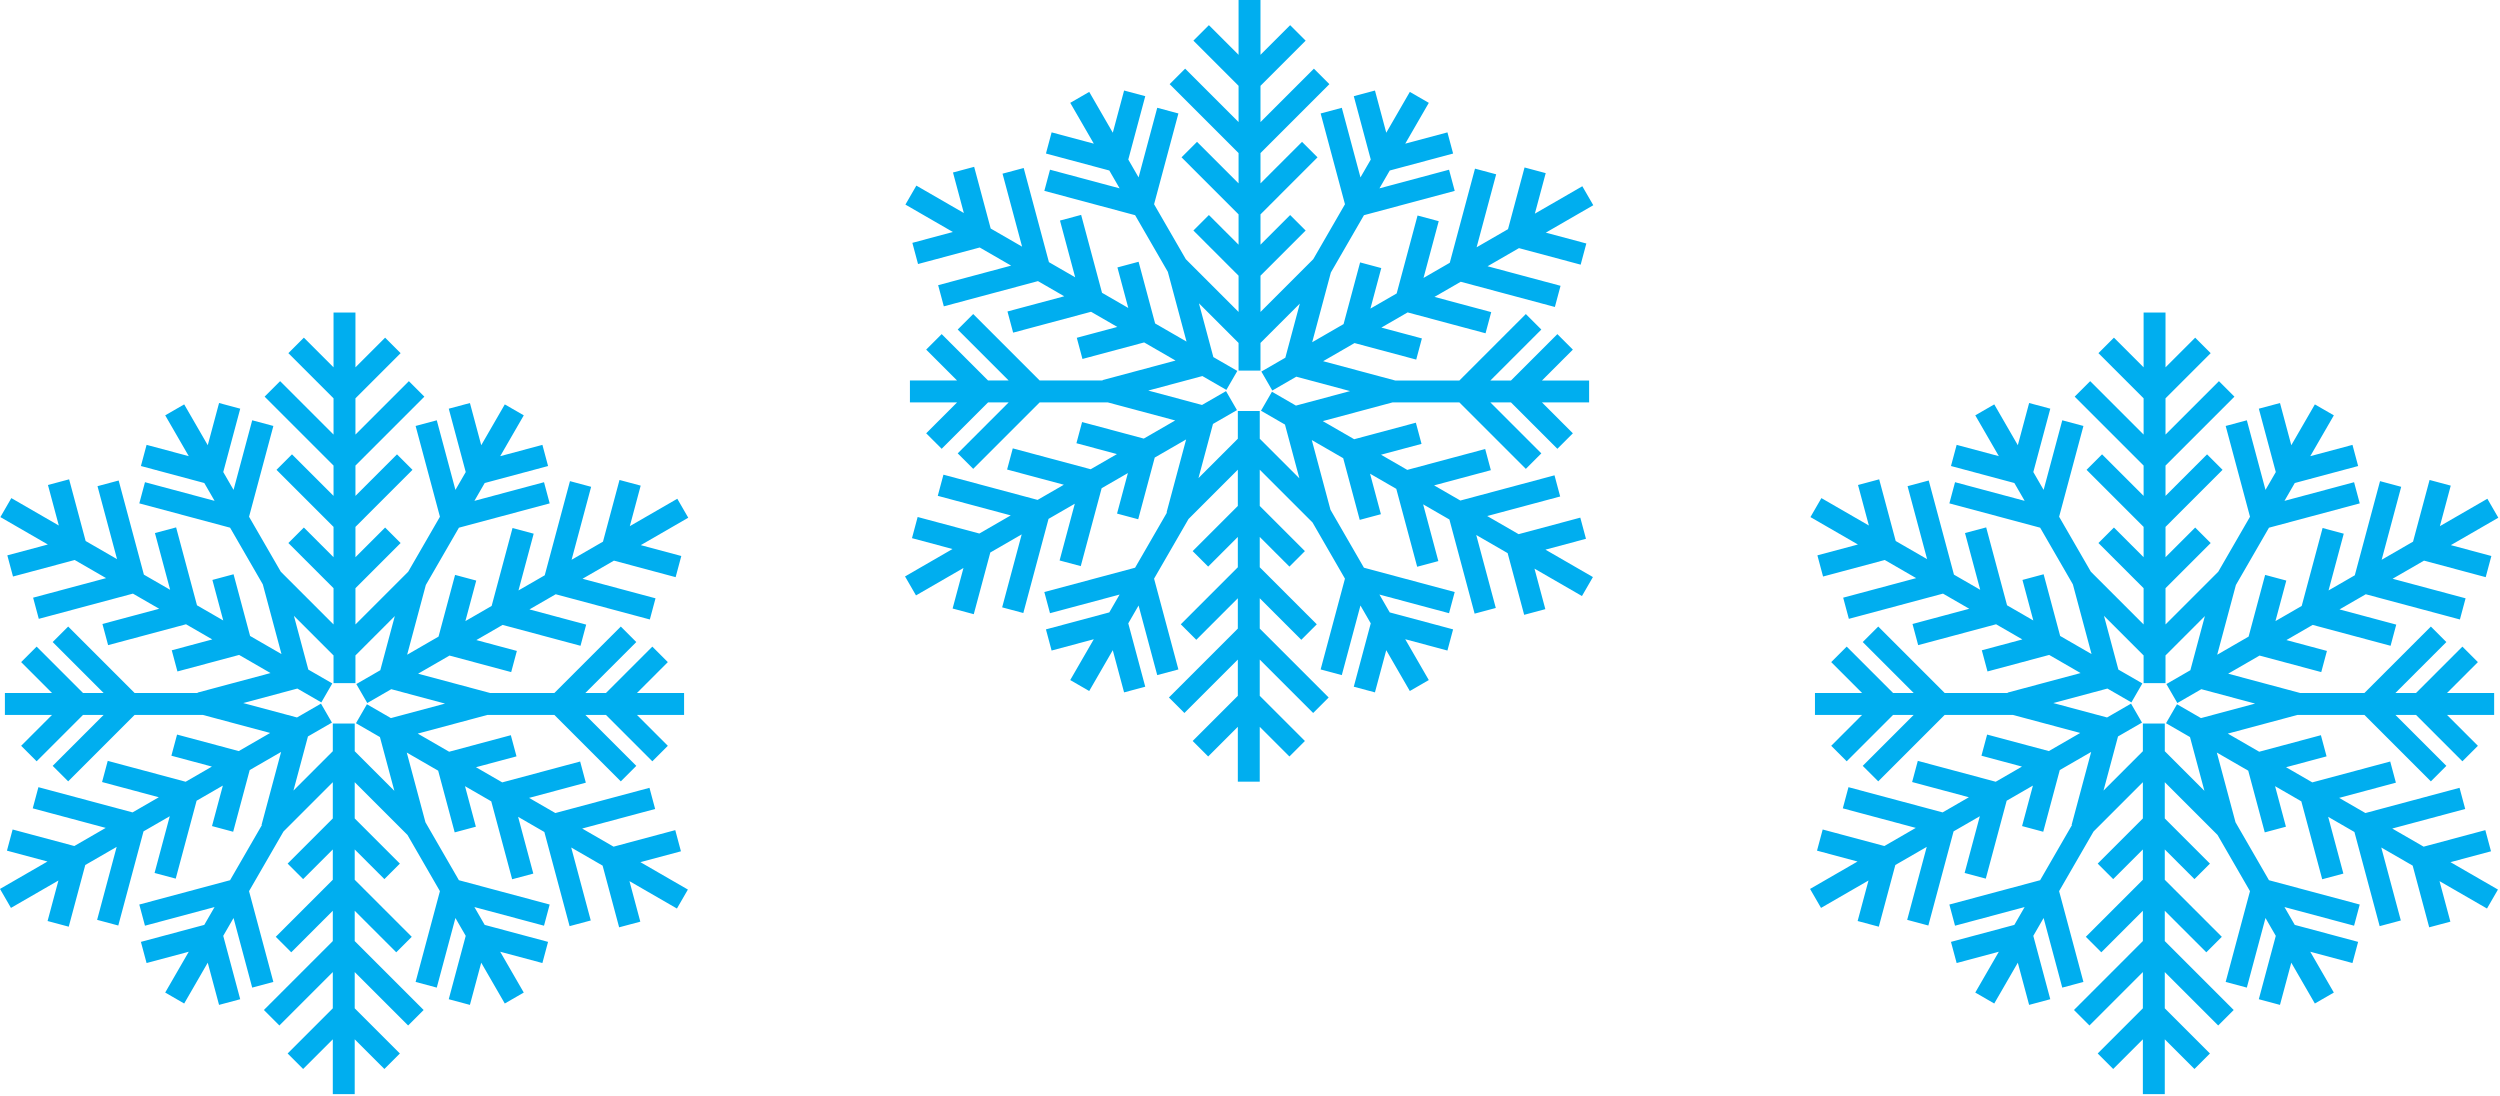
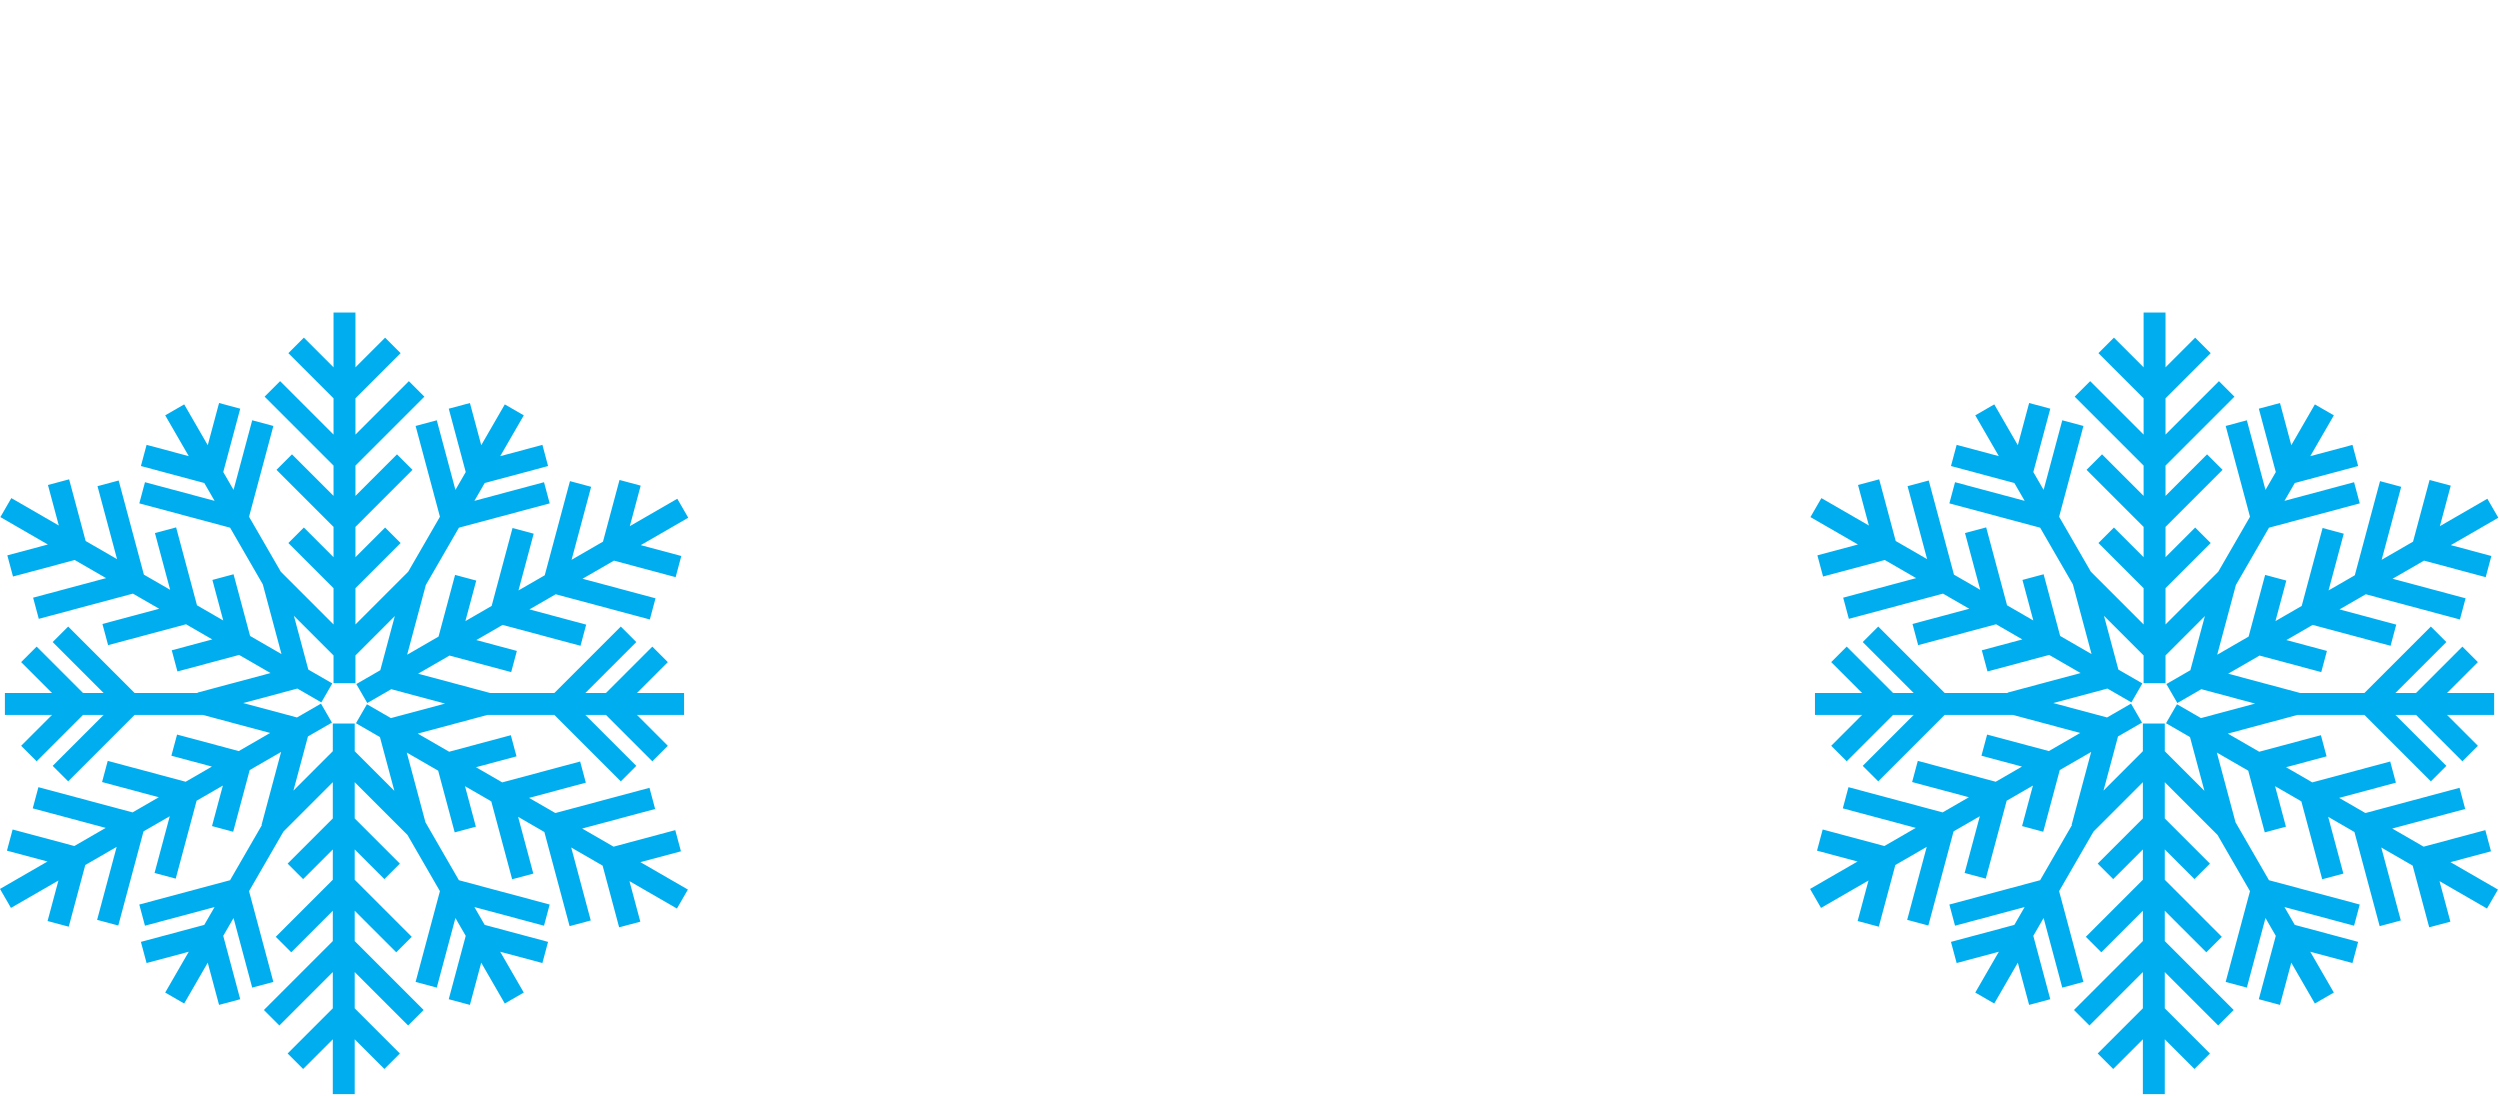
<svg xmlns="http://www.w3.org/2000/svg" width="616" height="270" viewBox="0 0 616 270" fill="none">
-   <path d="M390.782 132.76L389.385 127.545L374.184 131.618L366.447 127.151L384.427 122.333L383.03 117.118L359.834 123.333L353.364 119.598L367.347 115.851L365.949 110.636L346.751 115.78L340.281 112.044L350.266 109.368L348.869 104.153L333.669 108.226L325.932 103.759L343.11 99.156H359.593L375.967 115.529L379.785 111.711L367.23 99.156H372.307L383.736 110.585L387.554 106.767L379.944 99.156H391.558V93.756H379.942L387.552 86.145L383.734 82.327L372.305 93.756H367.228L379.783 81.2L375.965 77.382L359.591 93.756H343.774L326.019 88.998L333.756 84.531L348.957 88.604L350.355 83.389L340.37 80.713L346.84 76.977L366.038 82.121L367.436 76.906L353.454 73.159L359.924 69.424L383.121 75.639L384.518 70.424L366.537 65.606L374.274 61.139L389.476 65.212L390.873 59.997L380.887 57.321L392.585 50.567L389.885 45.891L378.188 52.645L380.863 42.66L375.648 41.263L371.574 56.464L363.838 60.93L368.655 42.95L363.44 41.553L357.224 64.749L350.754 68.484L354.5 54.501L349.285 53.104L344.14 72.303L337.671 76.038L340.346 66.053L335.131 64.656L331.057 79.857L323.321 84.324L327.924 67.144L336.076 53.025L358.442 47.032L357.045 41.817L339.894 46.412L342.433 42.015L358.046 37.831L356.649 32.616L346.252 35.401L352.059 25.343L347.383 22.643L341.576 32.702L338.79 22.305L333.575 23.702L337.758 39.314L335.219 43.712L330.623 26.56L325.408 27.958L331.401 50.325L323.582 63.868L310.584 76.865V67.932L321.712 56.804L317.894 52.986L310.584 60.295V52.824L324.638 38.769L320.82 34.951L310.584 45.187V37.717L327.564 20.736L323.746 16.918L310.583 30.08V21.147L321.711 10.019L317.893 6.201L310.583 13.51V0H305.183V13.508L297.873 6.199L294.055 10.017L305.183 21.145V30.078L292.02 16.916L288.202 20.734L305.183 37.715V45.185L294.947 34.949L291.129 38.767L305.183 52.822V60.293L297.873 52.984L294.055 56.802L305.183 67.93V76.863L292.185 63.866L284.366 50.323L290.359 27.956L285.144 26.558L280.549 43.709L278.01 39.311L282.193 23.699L276.978 22.302L274.192 32.699L268.385 22.64L263.709 25.34L269.516 35.398L259.119 32.613L257.722 37.828L273.335 42.012L275.874 46.409L258.723 41.814L257.326 47.029L279.693 53.022L287.756 66.987L292.359 84.167L284.622 79.7L280.549 64.499L275.333 65.896L278.008 75.882L271.539 72.147L266.394 52.948L261.178 54.345L264.924 68.328L258.455 64.593L252.239 41.396L247.024 42.794L251.841 60.774L244.104 56.307L240.031 41.106L234.816 42.503L237.491 52.488L225.793 45.734L223.093 50.41L234.791 57.164L224.806 59.839L226.203 65.055L241.404 60.982L249.141 65.449L231.16 70.267L232.558 75.482L255.754 69.267L262.224 73.002L248.241 76.749L249.638 81.964L268.836 76.82L275.306 80.556L265.321 83.232L266.718 88.447L281.918 84.374L289.655 88.841L271.675 93.659L271.7 93.753H256.172L239.798 77.379L235.98 81.197L248.535 93.753H243.458L232.029 82.324L228.211 86.142L235.821 93.753H224.207V99.153H235.821L228.211 106.764L232.029 110.582L243.458 99.153H248.535L235.98 111.708L239.798 115.526L256.172 99.153H272.965L289.566 103.601L281.829 108.068L266.628 103.995L265.23 109.21L275.215 111.886L268.745 115.622L249.547 110.478L248.149 115.693L262.131 119.44L255.661 123.175L232.465 116.96L231.067 122.175L249.048 126.993L241.311 131.46L226.11 127.387L224.712 132.602L234.698 135.278L223 142.032L225.7 146.708L237.397 139.954L234.722 149.939L239.937 151.337L244.011 136.136L251.747 131.67L246.93 149.65L252.145 151.047L258.361 127.851L264.83 124.116L261.084 138.099L266.299 139.496L271.444 120.297L277.913 116.562L275.238 126.547L280.453 127.944L284.527 112.743L292.263 108.276L287.446 126.257L287.541 126.282L279.688 139.884L257.322 145.878L258.719 151.093L275.869 146.498L273.331 150.894L257.718 155.078L259.115 160.293L269.512 157.507L263.705 167.565L268.381 170.265L274.188 160.207L276.974 170.604L282.189 169.207L278.006 153.594L280.545 149.196L285.141 166.347L290.356 164.949L284.363 142.582L292.848 127.886L305.001 115.733V124.666L293.873 135.794L297.691 139.612L305.001 132.303V139.774L290.947 153.829L294.765 157.647L305.001 147.411V154.881L288.021 171.862L291.839 175.68L305.001 162.518V171.451L293.873 182.579L297.691 186.397L305.001 179.088V192.596H310.401V179.088L317.711 186.397L321.529 182.579L310.401 171.451V162.518L323.563 175.68L327.381 171.862L310.401 154.881V147.411L320.637 157.647L324.455 153.829L310.401 139.774V132.303L317.711 139.612L321.529 135.794L310.401 124.666V115.733L323.4 128.731L331.397 142.582L325.404 164.949L330.619 166.347L335.215 149.196L337.754 153.594L333.571 169.207L338.786 170.604L341.572 160.207L347.379 170.265L352.055 167.565L346.248 157.507L356.645 160.293L358.042 155.078L342.429 150.894L339.891 146.498L357.042 151.093L358.439 145.878L336.072 139.884L327.83 125.609L323.228 108.43L330.965 112.897L335.038 128.098L340.253 126.701L337.578 116.715L344.047 120.45L349.192 139.649L354.408 138.252L350.662 124.269L357.131 128.004L363.347 151.201L368.563 149.804L363.746 131.824L371.483 136.291L375.556 151.492L380.772 150.095L378.097 140.11L389.795 146.864L392.495 142.188L380.797 135.434L390.782 132.76ZM305.003 101.276V108.1L295.304 117.799L298.879 104.46L304.788 101.048L302.088 96.372L296.178 99.784L282.929 96.234L296.268 92.66L302.178 96.072L304.878 91.396L298.969 87.985L295.418 74.735L305.182 84.499V91.323H310.582V84.499L320.281 74.8L316.707 88.139L310.798 91.551L313.498 96.227L319.408 92.815L332.657 96.365L319.318 99.939L313.408 96.527L310.708 101.203L316.617 104.614L320.168 117.864L310.404 108.1V101.276H305.003Z" fill="#00AEEF" />
  <path d="M613.782 209.76L612.385 204.545L597.184 208.618L589.447 204.151L607.427 199.333L606.03 194.118L582.834 200.333L576.364 196.598L590.347 192.851L588.949 187.636L569.751 192.78L563.281 189.044L573.266 186.368L571.869 181.153L556.669 185.226L548.932 180.759L566.11 176.156H582.593L598.967 192.529L602.785 188.711L590.23 176.156H595.307L606.736 187.585L610.554 183.767L602.944 176.156H614.558V170.756H602.942L610.552 163.145L606.734 159.327L595.305 170.756H590.228L602.783 158.2L598.965 154.382L582.591 170.756H566.774L549.019 165.998L556.756 161.531L571.957 165.604L573.355 160.389L563.37 157.713L569.84 153.977L589.038 159.121L590.436 153.906L576.454 150.159L582.924 146.424L606.121 152.639L607.518 147.424L589.537 142.606L597.274 138.139L612.476 142.212L613.873 136.997L603.887 134.321L615.585 127.567L612.885 122.891L601.188 129.645L603.863 119.66L598.648 118.263L594.574 133.464L586.838 137.93L591.655 119.95L586.44 118.553L580.224 141.749L573.754 145.484L577.5 131.501L572.285 130.104L567.14 149.303L560.671 153.038L563.346 143.053L558.131 141.656L554.057 156.857L546.321 161.324L550.924 144.144L559.076 130.025L581.442 124.032L580.045 118.817L562.894 123.412L565.433 119.015L581.046 114.831L579.649 109.616L569.252 112.401L575.059 102.343L570.383 99.643L564.576 109.702L561.79 99.305L556.575 100.702L560.758 116.314L558.219 120.712L553.623 103.56L548.408 104.958L554.401 127.325L546.582 140.868L533.584 153.865V144.932L544.712 133.804L540.894 129.986L533.584 137.295V129.824L547.638 115.769L543.82 111.951L533.584 122.187V114.717L550.564 97.736L546.746 93.918L533.583 107.08V98.147L544.711 87.019L540.893 83.201L533.583 90.51V77H528.183V90.508L520.873 83.199L517.055 87.017L528.183 98.145V107.078L515.02 93.916L511.202 97.734L528.183 114.715V122.185L517.947 111.949L514.129 115.767L528.183 129.822V137.293L520.873 129.984L517.055 133.802L528.183 144.93V153.863L515.185 140.866L507.366 127.323L513.359 104.956L508.144 103.558L503.549 120.709L501.01 116.311L505.193 100.699L499.978 99.302L497.192 109.699L491.385 99.64L486.709 102.34L492.516 112.398L482.119 109.613L480.722 114.828L496.335 119.012L498.874 123.409L481.723 118.814L480.326 124.029L502.693 130.022L510.756 143.987L515.359 161.167L507.622 156.7L503.549 141.499L498.333 142.896L501.008 152.882L494.539 149.147L489.394 129.948L484.178 131.345L487.924 145.328L481.455 141.593L475.239 118.396L470.024 119.794L474.841 137.774L467.104 133.307L463.031 118.106L457.816 119.503L460.491 129.488L448.793 122.734L446.093 127.41L457.791 134.164L447.806 136.839L449.203 142.055L464.404 137.982L472.141 142.449L454.16 147.267L455.558 152.482L478.754 146.267L485.224 150.002L471.241 153.749L472.638 158.964L491.836 153.82L498.306 157.556L488.321 160.232L489.718 165.447L504.918 161.374L512.655 165.841L494.675 170.659L494.7 170.753H479.172L462.798 154.379L458.98 158.197L471.535 170.753H466.458L455.029 159.324L451.211 163.142L458.821 170.753H447.207V176.153H458.821L451.211 183.764L455.029 187.582L466.458 176.153H471.535L458.98 188.708L462.798 192.526L479.172 176.153H495.965L512.566 180.601L504.829 185.068L489.628 180.995L488.23 186.21L498.215 188.886L491.745 192.622L472.547 187.478L471.149 192.693L485.131 196.44L478.661 200.175L455.465 193.96L454.067 199.175L472.048 203.993L464.311 208.46L449.11 204.387L447.712 209.602L457.698 212.278L446 219.032L448.7 223.708L460.397 216.954L457.722 226.939L462.937 228.337L467.011 213.136L474.747 208.67L469.93 226.65L475.145 228.047L481.361 204.851L487.83 201.116L484.084 215.099L489.299 216.496L494.444 197.297L500.913 193.562L498.238 203.547L503.453 204.944L507.527 189.743L515.263 185.276L510.446 203.257L510.541 203.282L502.688 216.884L480.322 222.878L481.719 228.093L498.869 223.498L496.331 227.894L480.718 232.078L482.115 237.293L492.512 234.507L486.705 244.565L491.381 247.265L497.188 237.207L499.974 247.604L505.189 246.207L501.006 230.594L503.545 226.196L508.141 243.347L513.356 241.949L507.363 219.582L515.848 204.886L528.001 192.733V201.666L516.873 212.794L520.691 216.612L528.001 209.303V216.774L513.947 230.829L517.765 234.647L528.001 224.411V231.881L511.021 248.862L514.839 252.68L528.001 239.518V248.451L516.873 259.579L520.691 263.397L528.001 256.088V269.596H533.401V256.088L540.711 263.397L544.529 259.579L533.401 248.451V239.518L546.563 252.68L550.381 248.862L533.401 231.881V224.411L543.637 234.647L547.455 230.829L533.401 216.774V209.303L540.711 216.612L544.529 212.794L533.401 201.666V192.733L546.4 205.731L554.397 219.582L548.404 241.949L553.619 243.347L558.215 226.196L560.754 230.594L556.571 246.207L561.786 247.604L564.572 237.207L570.379 247.265L575.055 244.565L569.248 234.507L579.645 237.293L581.042 232.078L565.429 227.894L562.891 223.498L580.042 228.093L581.439 222.878L559.072 216.884L550.83 202.609L546.228 185.43L553.965 189.897L558.038 205.098L563.253 203.701L560.578 193.715L567.047 197.45L572.192 216.649L577.408 215.252L573.662 201.269L580.131 205.004L586.347 228.201L591.563 226.804L586.746 208.824L594.483 213.291L598.556 228.492L603.772 227.095L601.097 217.11L612.795 223.864L615.495 219.188L603.797 212.434L613.782 209.76ZM528.003 178.276V185.1L518.304 194.799L521.879 181.46L527.788 178.048L525.088 173.372L519.178 176.784L505.929 173.234L519.268 169.66L525.178 173.072L527.878 168.396L521.969 164.985L518.418 151.735L528.182 161.499V168.323H533.582V161.499L543.281 151.8L539.707 165.139L533.798 168.551L536.498 173.227L542.408 169.815L555.657 173.365L542.318 176.939L536.408 173.527L533.708 178.203L539.617 181.614L543.168 194.864L533.404 185.1V178.276H528.003Z" fill="#00AEEF" />
  <path d="M167.782 209.76L166.385 204.545L151.184 208.618L143.447 204.151L161.427 199.333L160.03 194.118L136.834 200.333L130.364 196.598L144.347 192.851L142.949 187.636L123.751 192.78L117.281 189.044L127.266 186.368L125.869 181.153L110.669 185.226L102.932 180.759L120.11 176.156H136.593L152.967 192.529L156.785 188.711L144.23 176.156H149.307L160.736 187.585L164.554 183.767L156.944 176.156H168.558V170.756H156.942L164.552 163.145L160.734 159.327L149.305 170.756H144.228L156.783 158.2L152.965 154.382L136.591 170.756H120.774L103.019 165.998L110.756 161.531L125.957 165.604L127.355 160.389L117.37 157.713L123.84 153.977L143.038 159.121L144.436 153.906L130.454 150.159L136.924 146.424L160.121 152.639L161.518 147.424L143.537 142.606L151.274 138.139L166.476 142.212L167.873 136.997L157.887 134.321L169.585 127.567L166.885 122.891L155.188 129.645L157.863 119.66L152.648 118.263L148.574 133.464L140.838 137.93L145.655 119.95L140.44 118.553L134.224 141.749L127.754 145.484L131.5 131.501L126.285 130.104L121.14 149.303L114.671 153.038L117.346 143.053L112.131 141.656L108.057 156.857L100.321 161.324L104.924 144.144L113.076 130.025L135.442 124.032L134.045 118.817L116.894 123.412L119.433 119.015L135.046 114.831L133.649 109.616L123.252 112.401L129.059 102.343L124.383 99.643L118.576 109.702L115.79 99.305L110.575 100.702L114.758 116.314L112.219 120.712L107.623 103.56L102.408 104.958L108.401 127.325L100.582 140.868L87.584 153.865V144.932L98.712 133.804L94.894 129.986L87.584 137.295V129.824L101.638 115.769L97.82 111.951L87.584 122.187V114.717L104.564 97.736L100.746 93.918L87.583 107.08V98.147L98.711 87.019L94.893 83.201L87.583 90.51V77H82.183V90.508L74.873 83.199L71.055 87.017L82.183 98.145V107.078L69.02 93.916L65.202 97.734L82.183 114.715V122.185L71.947 111.949L68.129 115.767L82.183 129.822V137.293L74.873 129.984L71.055 133.802L82.183 144.93V153.863L69.185 140.866L61.366 127.323L67.359 104.956L62.144 103.558L57.549 120.709L55.01 116.311L59.193 100.699L53.978 99.302L51.192 109.699L45.385 99.64L40.709 102.34L46.516 112.398L36.119 109.613L34.722 114.828L50.335 119.012L52.874 123.409L35.723 118.814L34.326 124.029L56.693 130.022L64.756 143.987L69.359 161.167L61.622 156.7L57.549 141.499L52.333 142.896L55.008 152.882L48.539 149.147L43.394 129.948L38.178 131.345L41.924 145.328L35.455 141.593L29.239 118.396L24.024 119.794L28.841 137.774L21.104 133.307L17.031 118.106L11.816 119.503L14.491 129.488L2.793 122.734L0.093 127.41L11.791 134.164L1.806 136.839L3.203 142.055L18.404 137.982L26.141 142.449L8.16 147.267L9.558 152.482L32.754 146.267L39.224 150.002L25.241 153.749L26.638 158.964L45.836 153.82L52.306 157.556L42.321 160.232L43.718 165.447L58.918 161.374L66.655 165.841L48.675 170.659L48.7 170.753H33.172L16.798 154.379L12.98 158.197L25.535 170.753H20.458L9.029 159.324L5.211 163.142L12.821 170.753H1.207V176.153H12.821L5.211 183.764L9.029 187.582L20.458 176.153H25.535L12.98 188.708L16.798 192.526L33.172 176.153H49.965L66.566 180.601L58.829 185.068L43.628 180.995L42.23 186.21L52.215 188.886L45.745 192.622L26.547 187.478L25.149 192.693L39.131 196.44L32.661 200.175L9.465 193.96L8.067 199.175L26.048 203.993L18.311 208.46L3.11 204.387L1.712 209.602L11.698 212.278L0 219.032L2.7 223.708L14.397 216.954L11.722 226.939L16.937 228.337L21.011 213.136L28.747 208.67L23.93 226.65L29.145 228.047L35.361 204.851L41.83 201.116L38.084 215.099L43.299 216.496L48.444 197.297L54.913 193.562L52.238 203.547L57.453 204.944L61.527 189.743L69.263 185.276L64.446 203.257L64.541 203.282L56.688 216.884L34.322 222.878L35.719 228.093L52.869 223.498L50.331 227.894L34.718 232.078L36.115 237.293L46.512 234.507L40.705 244.565L45.381 247.265L51.188 237.207L53.974 247.604L59.189 246.207L55.006 230.594L57.545 226.196L62.141 243.347L67.356 241.949L61.363 219.582L69.848 204.886L82.001 192.733V201.666L70.873 212.794L74.691 216.612L82.001 209.303V216.774L67.947 230.829L71.765 234.647L82.001 224.411V231.881L65.021 248.862L68.839 252.68L82.001 239.518V248.451L70.873 259.579L74.691 263.397L82.001 256.088V269.596H87.401V256.088L94.711 263.397L98.529 259.579L87.401 248.451V239.518L100.563 252.68L104.381 248.862L87.401 231.881V224.411L97.637 234.647L101.455 230.829L87.401 216.774V209.303L94.711 216.612L98.529 212.794L87.401 201.666V192.733L100.4 205.731L108.397 219.582L102.404 241.949L107.619 243.347L112.215 226.196L114.754 230.594L110.571 246.207L115.786 247.604L118.572 237.207L124.379 247.265L129.055 244.565L123.248 234.507L133.645 237.293L135.042 232.078L119.429 227.894L116.891 223.498L134.042 228.093L135.439 222.878L113.072 216.884L104.83 202.609L100.228 185.43L107.965 189.897L112.038 205.098L117.253 203.701L114.578 193.715L121.047 197.45L126.192 216.649L131.408 215.252L127.662 201.269L134.131 205.004L140.347 228.201L145.563 226.804L140.746 208.824L148.483 213.291L152.556 228.492L157.772 227.095L155.097 217.11L166.795 223.864L169.495 219.188L157.797 212.434L167.782 209.76ZM82.003 178.276V185.1L72.304 194.799L75.879 181.46L81.788 178.048L79.088 173.372L73.178 176.784L59.929 173.234L73.268 169.66L79.178 173.072L81.878 168.396L75.969 164.985L72.418 151.735L82.182 161.499V168.323H87.582V161.499L97.281 151.8L93.707 165.139L87.798 168.551L90.498 173.227L96.408 169.815L109.657 173.365L96.318 176.939L90.408 173.527L87.708 178.203L93.617 181.614L97.168 194.864L87.404 185.1V178.276H82.003Z" fill="#00AEEF" />
</svg>